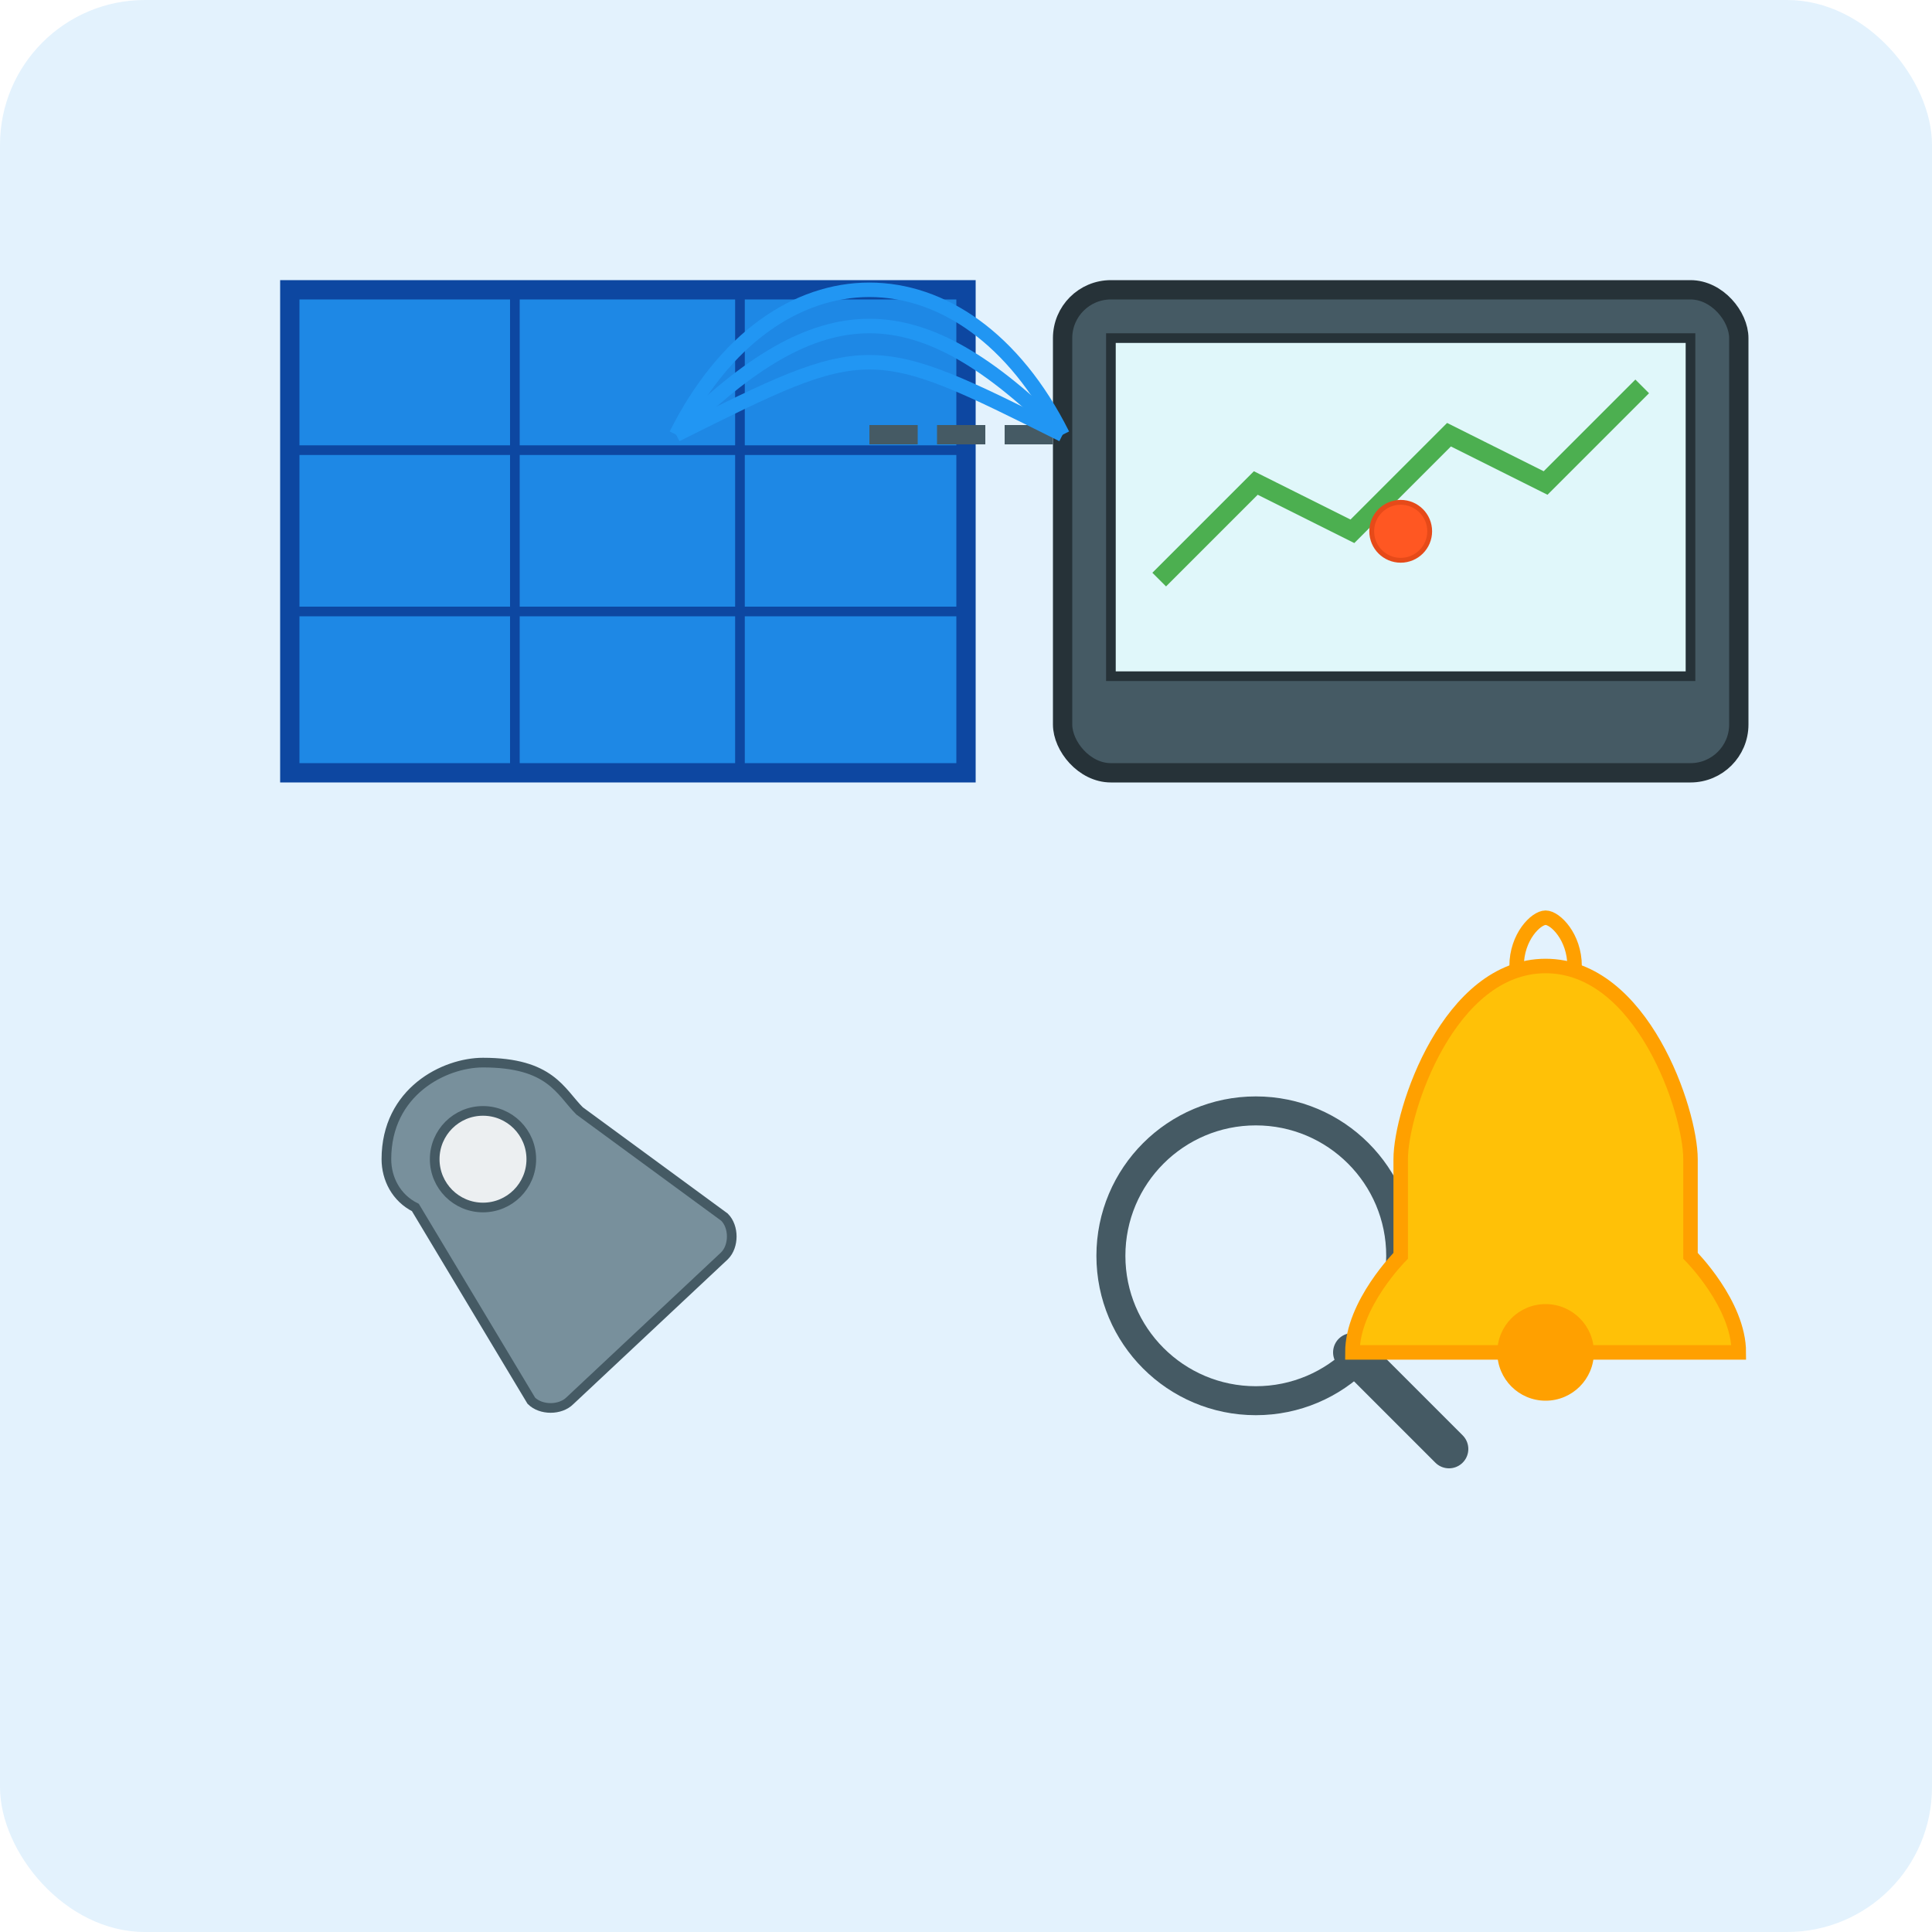
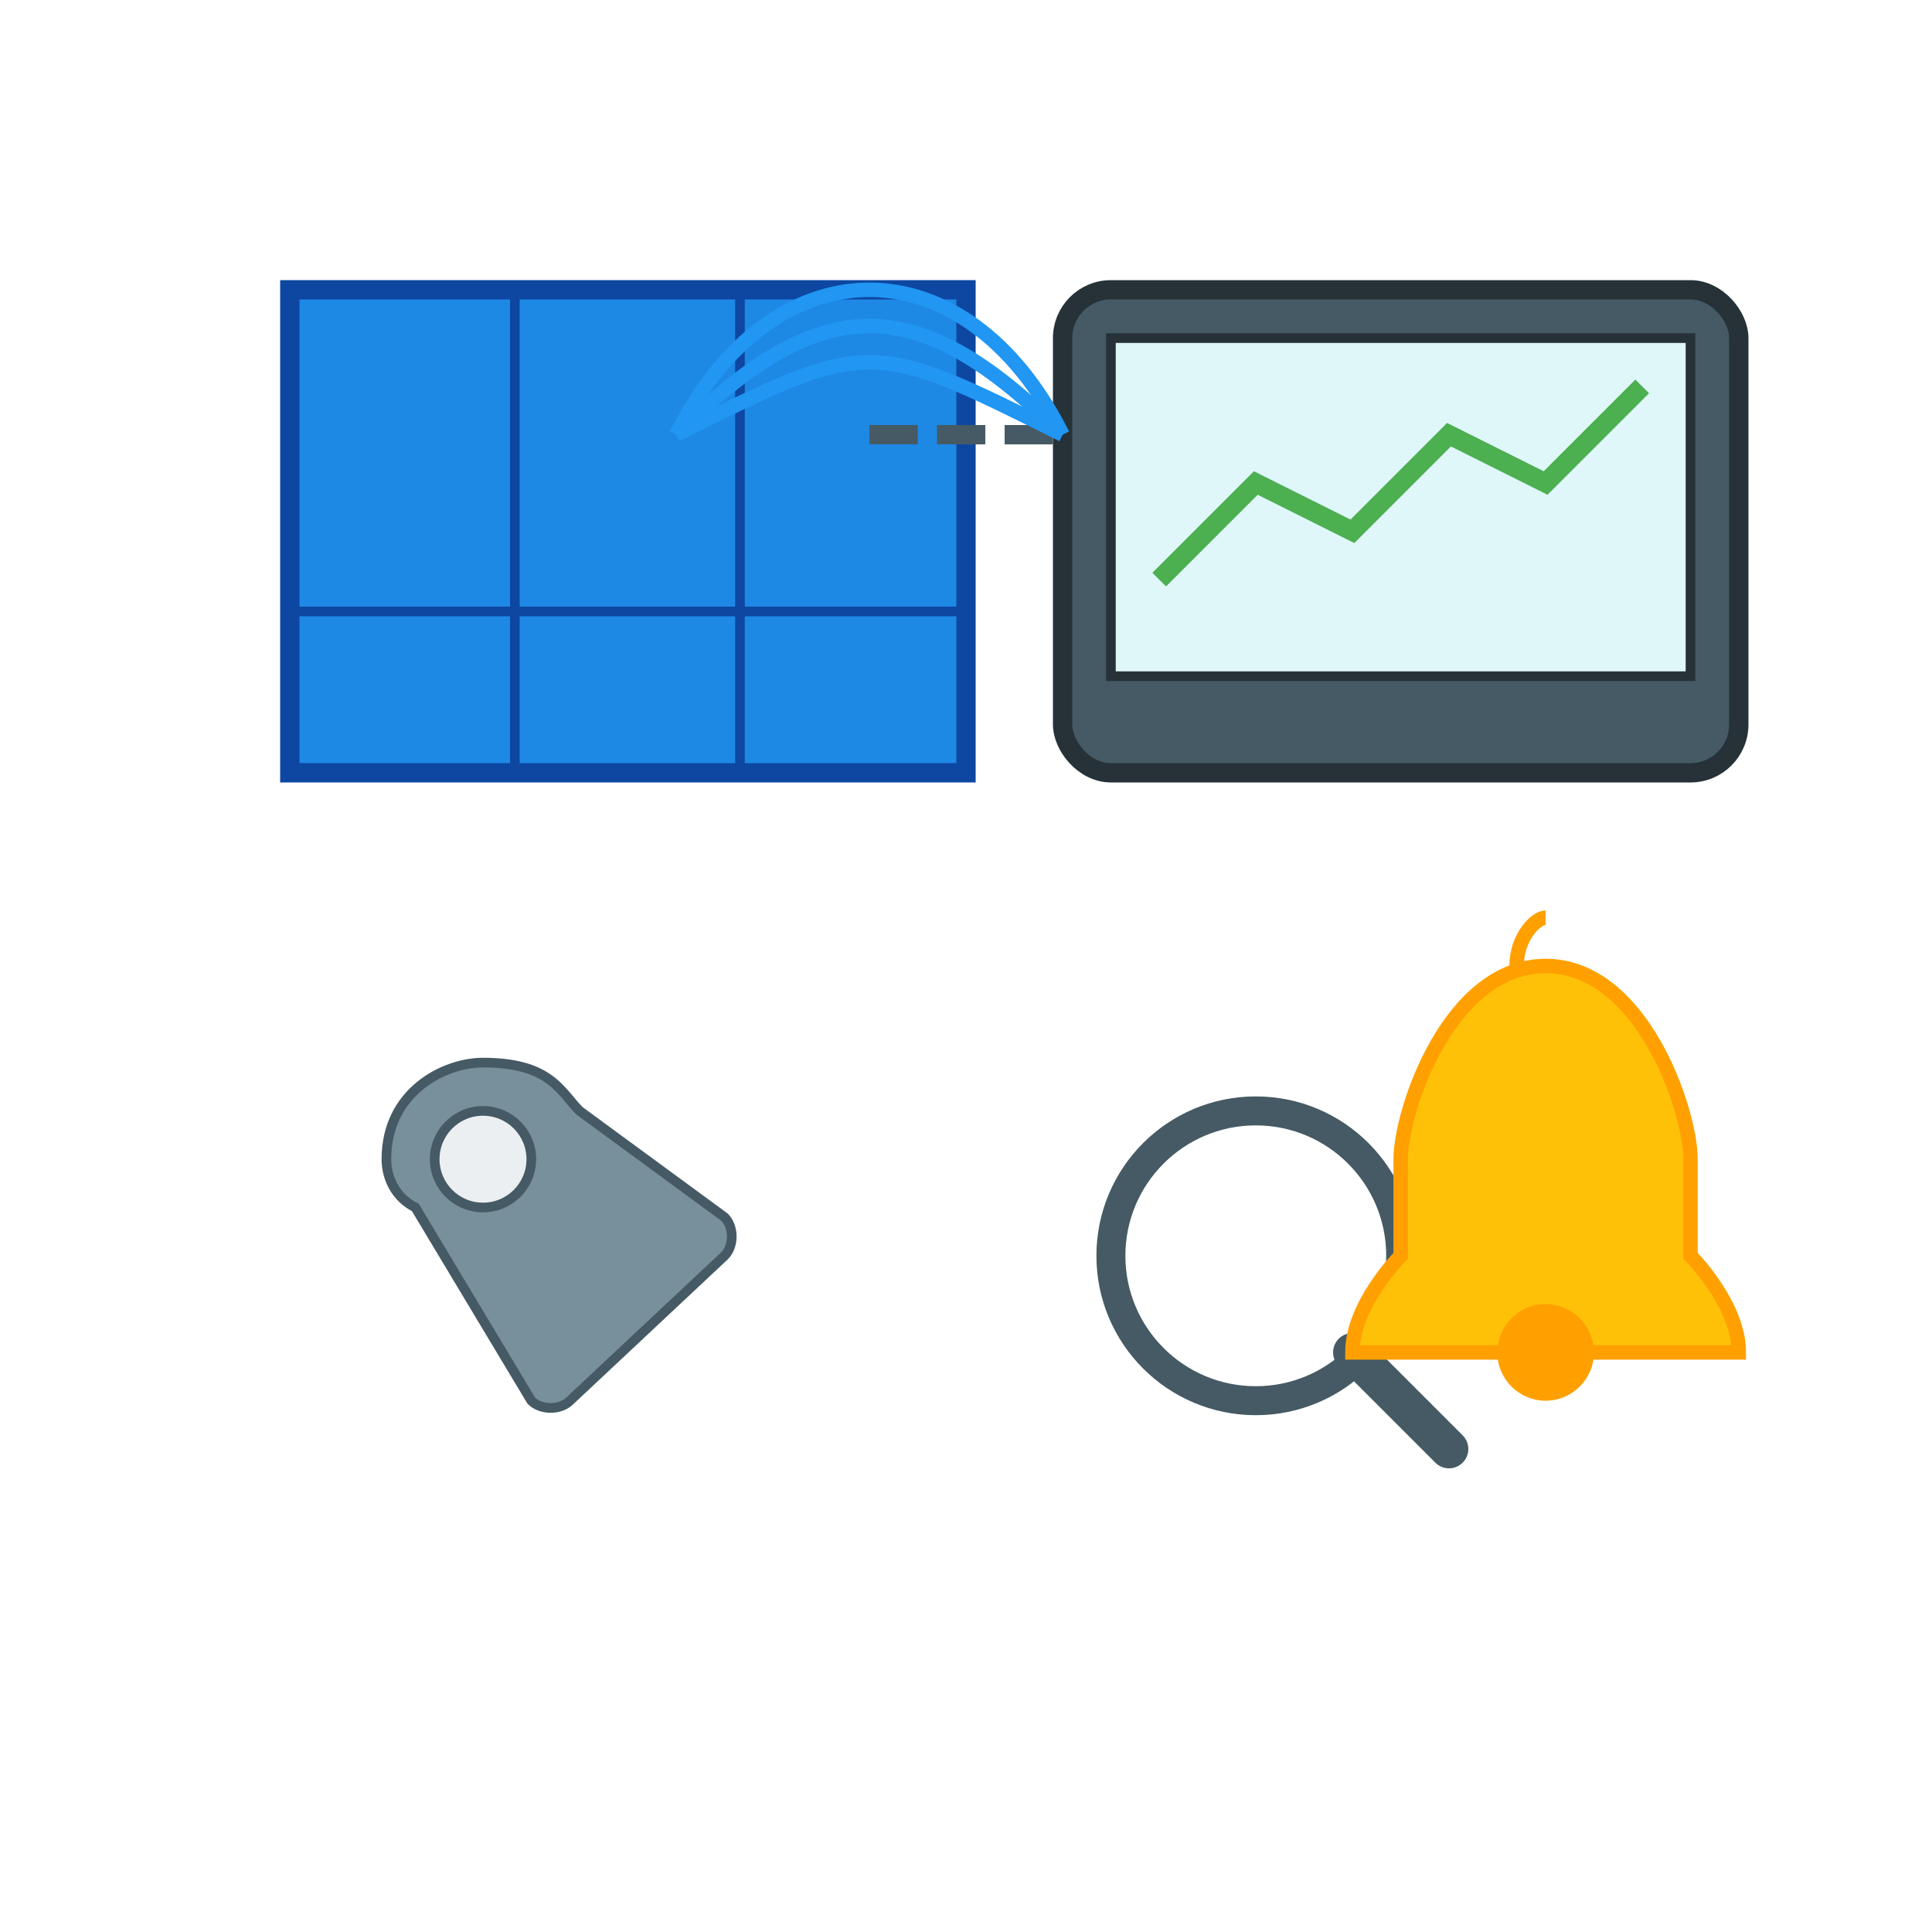
<svg xmlns="http://www.w3.org/2000/svg" width="200" height="200" viewBox="0 0 200 200">
-   <rect x="0" y="0" width="200" height="200" fill="#E3F2FD" rx="15" ry="15" />
  <g transform="translate(20, 20)">
    <rect x="10" y="10" width="70" height="50" fill="#1E88E5" stroke="#0D47A1" stroke-width="2" />
-     <line x1="10" y1="26.6" x2="80" y2="26.6" stroke="#0D47A1" stroke-width="1" />
    <line x1="10" y1="43.3" x2="80" y2="43.3" stroke="#0D47A1" stroke-width="1" />
    <line x1="33.3" y1="10" x2="33.3" y2="60" stroke="#0D47A1" stroke-width="1" />
    <line x1="56.6" y1="10" x2="56.6" y2="60" stroke="#0D47A1" stroke-width="1" />
  </g>
  <rect x="110" y="30" width="70" height="50" rx="5" ry="5" fill="#455A64" stroke="#263238" stroke-width="2" />
  <rect x="115" y="35" width="60" height="35" fill="#E0F7FA" stroke="#263238" stroke-width="1" />
  <polyline points="120,60 130,50 140,55 150,45 160,50 170,40" stroke="#4CAF50" stroke-width="2" fill="none" />
-   <circle cx="145" cy="55" r="3" fill="#FF5722" stroke="#E64A19" stroke-width="0.5" />
  <path d="M90,45 C110,45 110,45 110,45" stroke="#455A64" stroke-width="2" stroke-dasharray="5,2" fill="none" />
  <g transform="translate(40, 110)">
    <path d="M10,0 C6,0 0,3 0,10 C0,12 1,14 3,15 L15,35 C16,36 18,36 19,35 L35,20 C36,19 36,17 35,16 L20,5 C18,3 17,0 10,0 Z" fill="#78909C" stroke="#455A64" stroke-width="1" />
    <circle cx="10" cy="10" r="5" fill="#ECEFF1" stroke="#455A64" stroke-width="1" />
    <circle cx="90" cy="20" r="15" fill="none" stroke="#455A64" stroke-width="3" />
    <line x1="100" y1="30" x2="110" y2="40" stroke="#455A64" stroke-width="4" stroke-linecap="round" />
  </g>
  <path d="M145,120 C145,115 150,100 160,100 C170,100 175,115 175,120 L175,130 C175,130 180,135 180,140 L140,140 C140,135 145,130 145,130 Z" fill="#FFC107" stroke="#FFA000" stroke-width="1.5" />
  <circle cx="160" cy="140" r="5" fill="#FFA000" />
-   <path d="M157,100 C157,97 159,95 160,95 C161,95 163,97 163,100" fill="none" stroke="#FFA000" stroke-width="1.5" />
+   <path d="M157,100 C157,97 159,95 160,95 " fill="none" stroke="#FFA000" stroke-width="1.5" />
  <path d="M70,45 C80,25 100,25 110,45" stroke="#2196F3" stroke-width="1.5" fill="none" />
  <path d="M70,45 C85,30 95,30 110,45" stroke="#2196F3" stroke-width="1.5" fill="none" />
  <path d="M70,45 C90,35 90,35 110,45" stroke="#2196F3" stroke-width="1.5" fill="none" />
</svg>